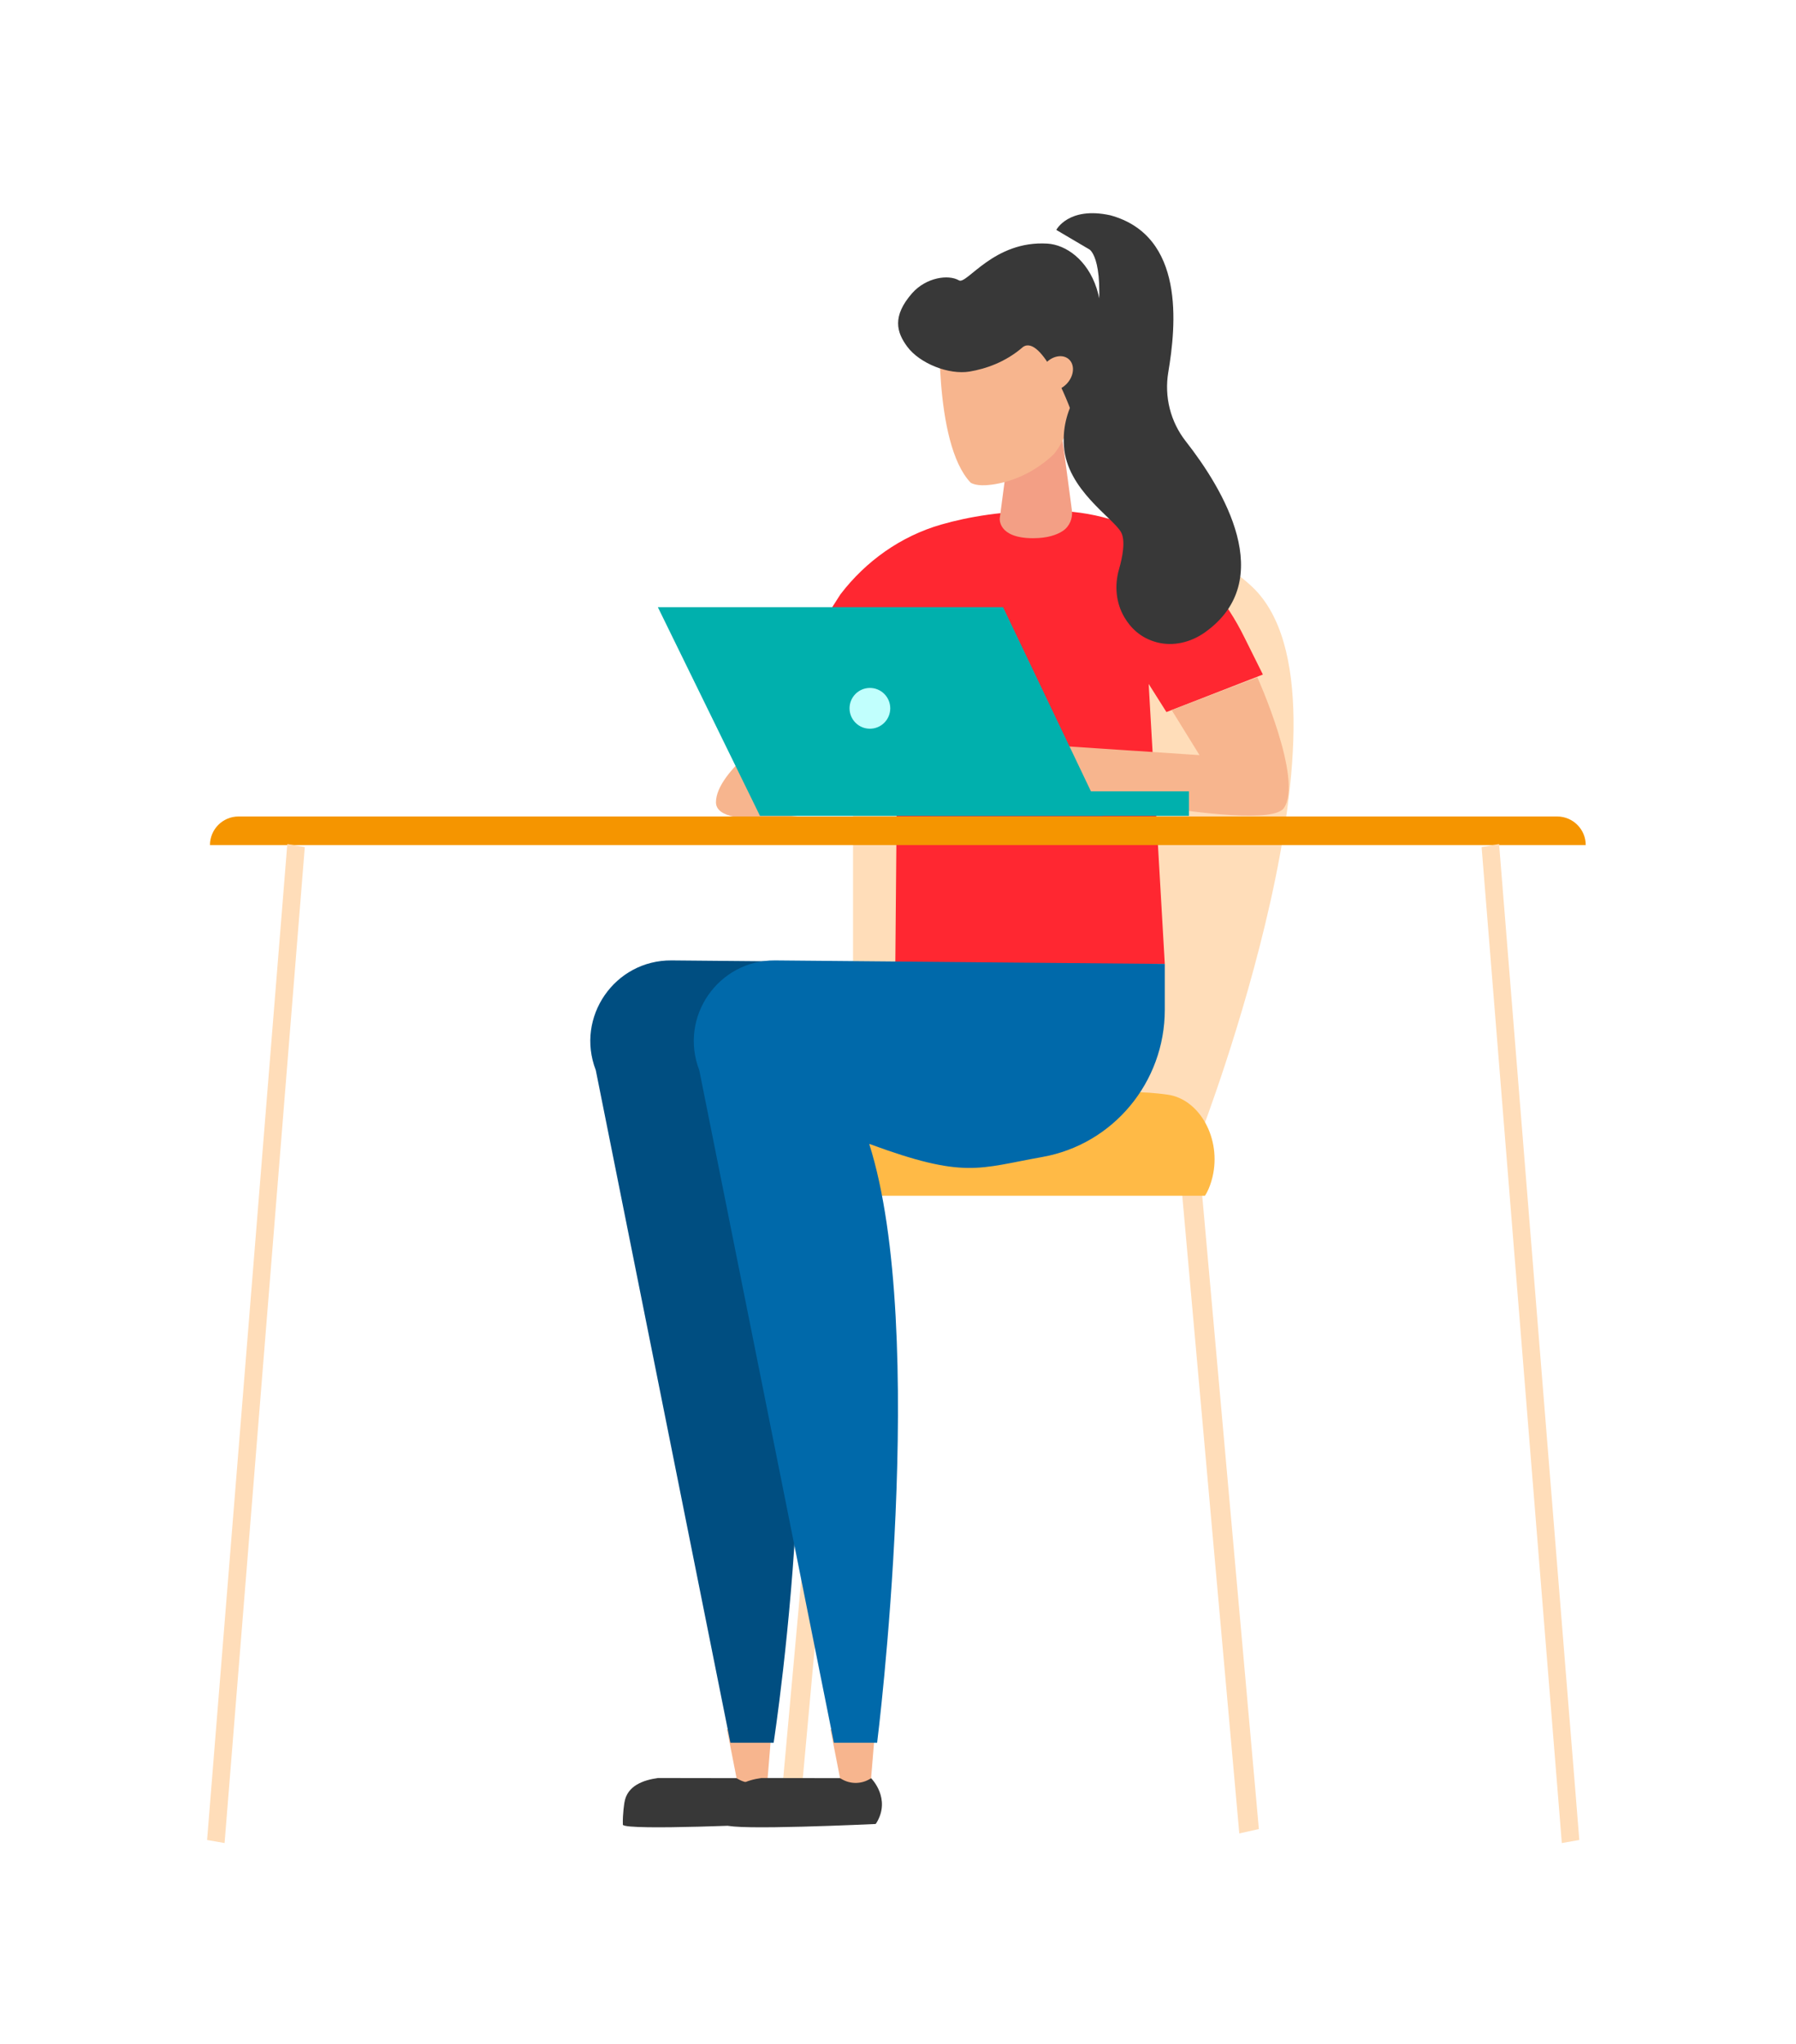
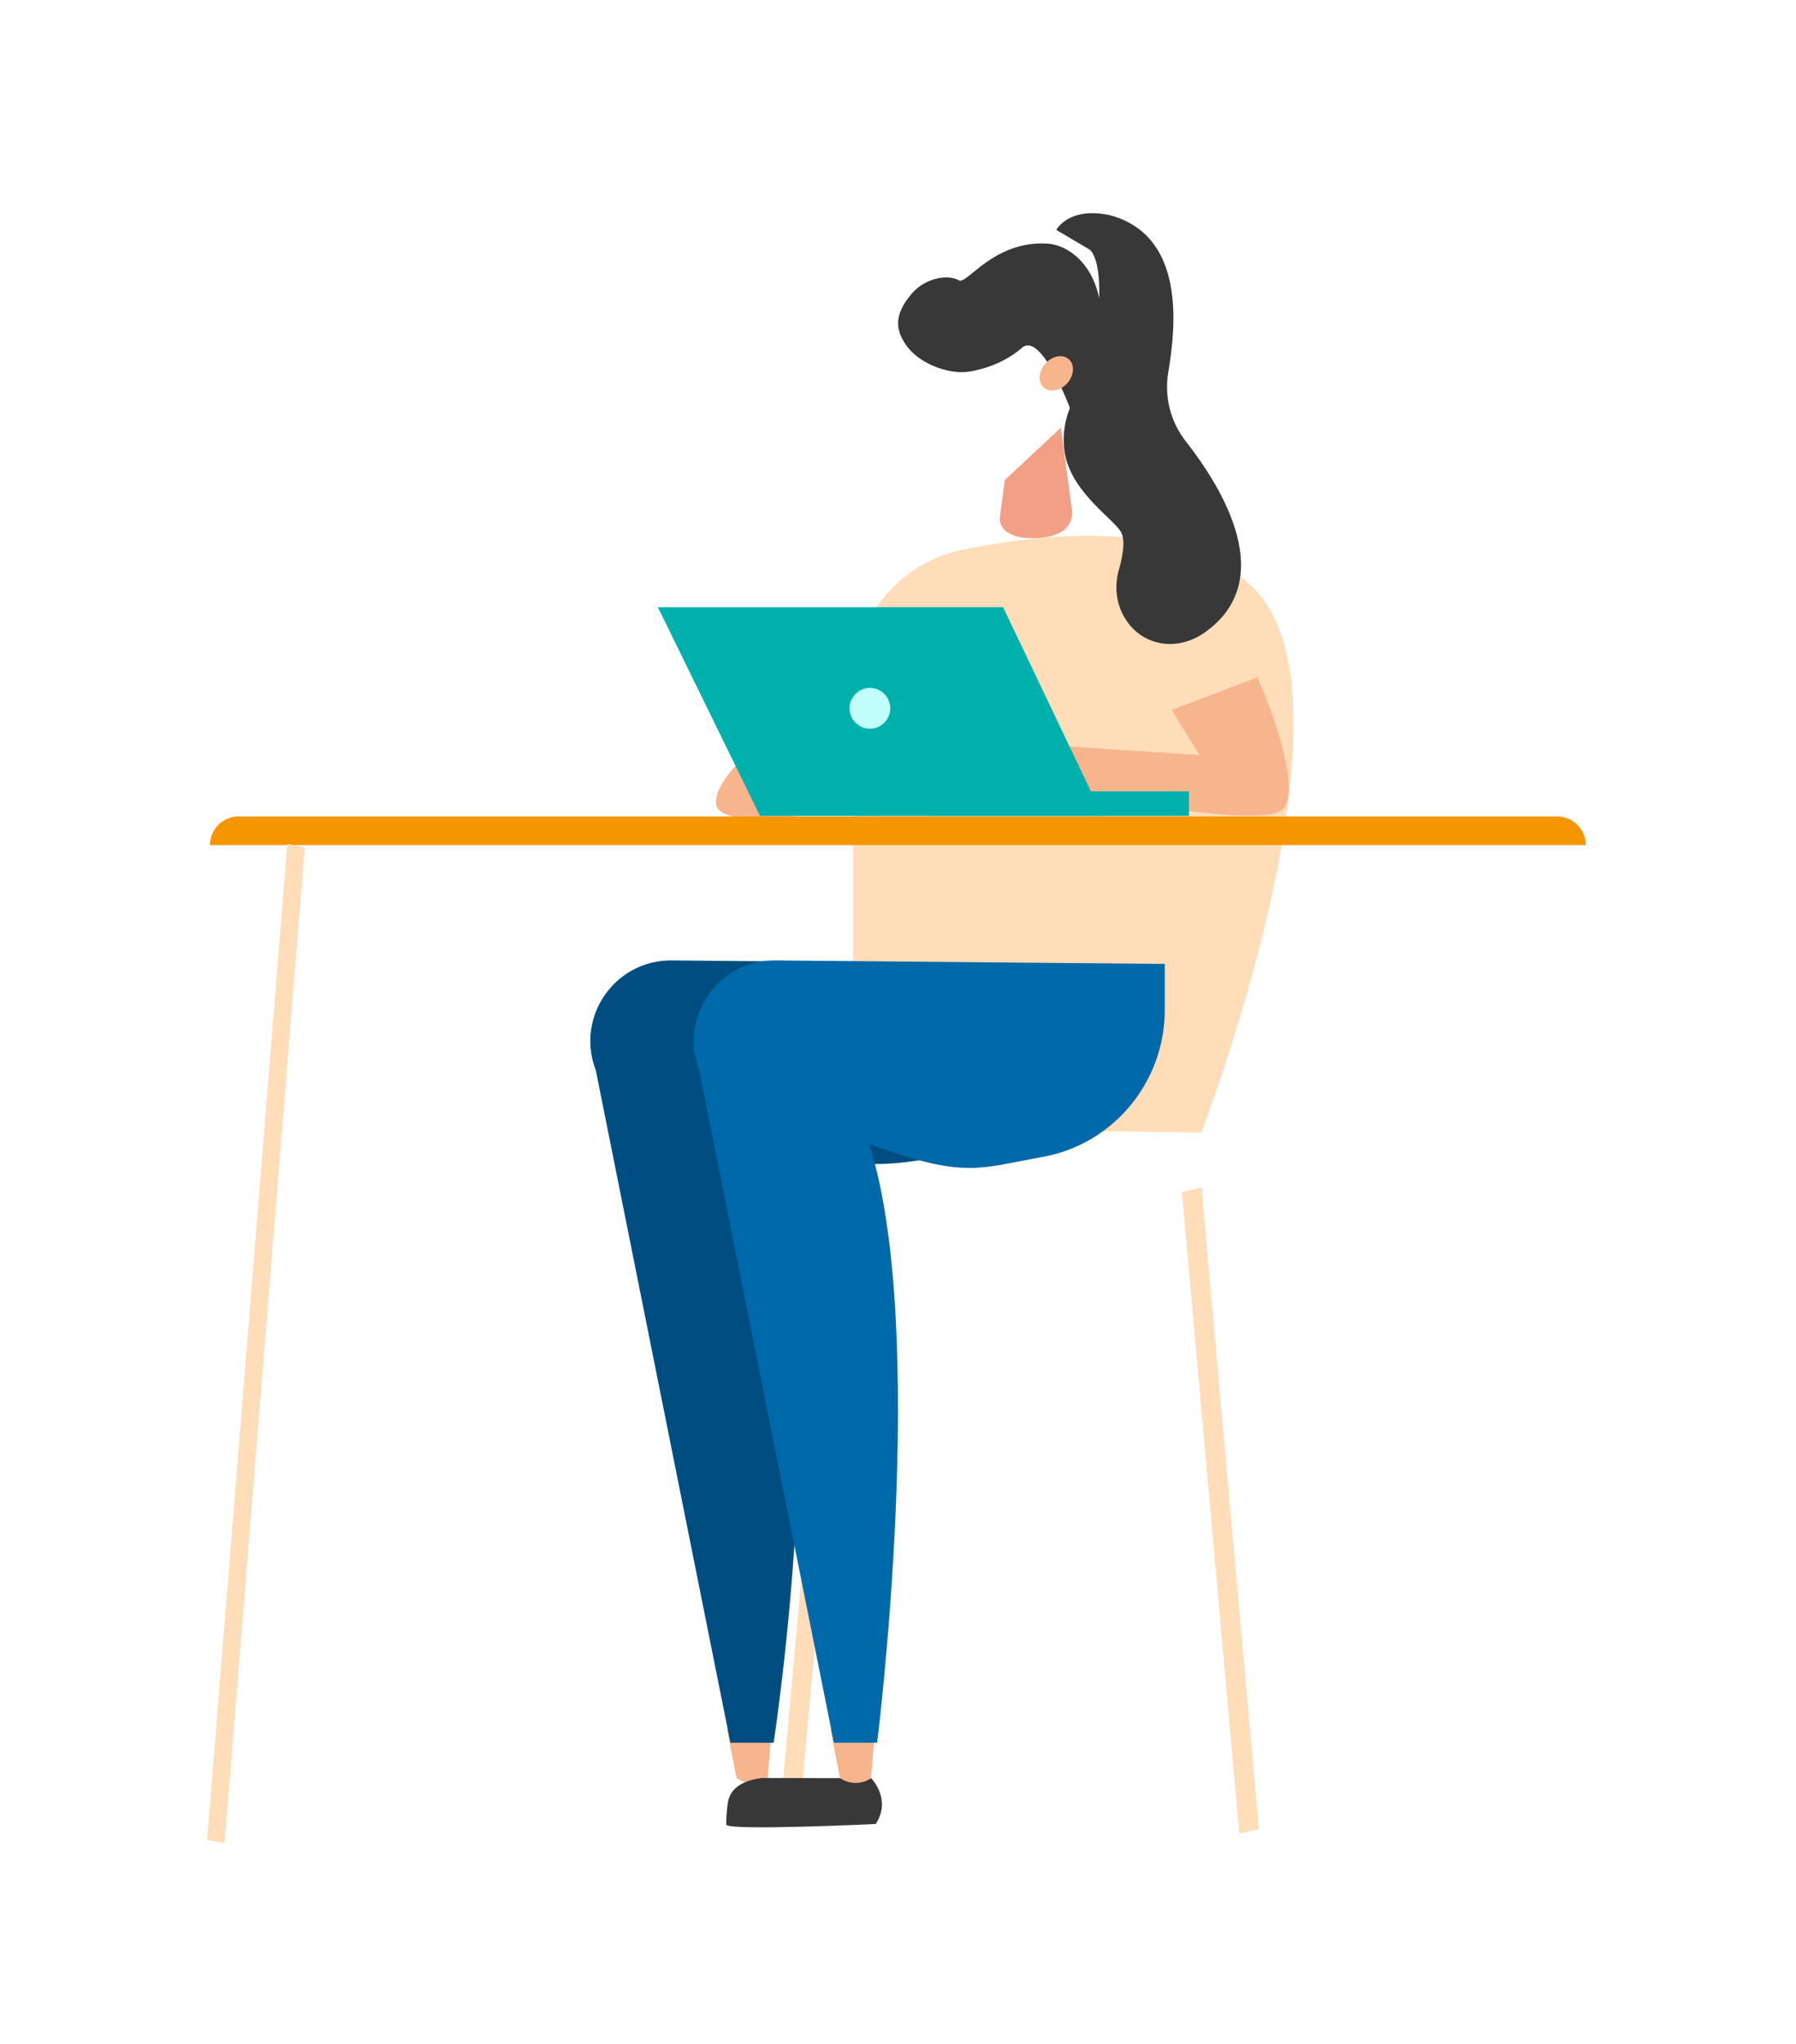
<svg xmlns="http://www.w3.org/2000/svg" width="356" height="405" viewBox="0 0 356 405" fill="none">
-   <path d="M152.156 352.32L130.424 352.286C127.54 352.689 124.314 353.786 123.774 357.129C123.774 357.129 123.396 359.347 123.46 361.555C124.229 362.762 153.045 361.394 153.045 361.394L153.17 361.255C156.223 356.346 152.156 352.32 152.156 352.32V352.32Z" fill="#383838" />
  <path d="M153.045 341.563L152.156 352.32C150.412 353.499 148.146 353.571 146.33 352.504L146 352.31L144.104 342.645L153.045 341.563V341.563Z" fill="#F7B58E" />
  <path d="M210.37 190.985V200.08C210.37 214.393 200.173 226.735 186.098 229.237C173.419 231.49 168.143 231.666 149.172 224.668C167.151 255.728 153.351 345.289 153.351 345.289H144.78L118.096 212.041C114.033 201.517 121.844 190.205 133.113 190.292L210.37 190.985V190.985Z" fill="#004E81" />
  <path d="M158.362 360.744L154.483 360.82L165.857 235.284L169.736 236.154L158.362 360.744Z" fill="#FFDDB9" />
  <path d="M238.11 224.397C238.11 224.397 271.27 138.399 248.313 116.37C234.683 103.292 209.312 105.192 190.945 108.895C178.247 111.455 169.087 122.57 169.087 135.538V223.452L238.11 224.397H238.11Z" fill="#FFDDB9" />
-   <path d="M166.568 117.79C171.607 111.18 178.571 106.231 186.554 103.935C191.966 102.378 198.936 101.192 207.611 101.192C208.312 101.192 209.001 101.202 209.678 101.223C226.081 101.719 239.448 111.595 246.687 126.341L250.326 133.649L231.21 141.086L227.687 135.509L230.882 190.985H177.467L178.02 128.619L159.444 128.947L166.568 117.79H166.568Z" fill="#FF2731" />
  <path d="M199.171 95.11L198.167 102.699C198.167 102.699 197.736 106.637 204.762 106.637C207.623 106.637 209.467 105.984 210.648 105.21C212.007 104.32 212.68 102.685 212.466 101.073L210.288 84.735L199.171 95.11V95.11Z" fill="#F39F85" />
  <path d="M249.233 134.196C249.233 134.196 258.409 154.538 254.477 160.115C250.544 165.693 198.167 153.882 198.167 153.882V146.992L237.764 149.617L232.25 140.689L249.233 134.196V134.196Z" fill="#F7B58E" />
  <path d="M154.69 144.384C154.69 144.384 141.925 152.679 141.917 158.954C141.908 165.229 165.292 160.472 165.292 160.472L154.69 144.384V144.384Z" fill="#F7B58E" />
-   <path d="M197.407 95.897C195.428 96.244 193.539 96.299 192.409 95.643C184.867 87.765 186.291 62.027 186.291 62.027L207.642 61.462L211.674 77.678C212.75 82.006 211.705 86.59 208.859 90.021C205.673 93.024 201.717 95.14 197.407 95.897V95.897Z" fill="#F7B58E" />
  <path d="M180.811 58.082C183.594 54.955 187.996 54.33 190.085 55.552C191.636 56.459 196.992 47.61 207.611 48.267C214.909 48.718 224.656 60.048 212.682 82.516C211.89 80.009 206.462 66.187 202.777 68.745C199.285 71.787 195.341 73.086 192.197 73.617C188.098 74.308 182.313 72.031 179.835 68.69C177.745 65.872 176.76 62.699 180.811 58.082V58.082Z" fill="#383838" />
  <path d="M211.568 70.956C210.201 70.088 208.113 70.738 206.903 72.408C205.693 74.078 205.821 76.134 207.187 77.002C208.554 77.87 210.643 77.22 211.852 75.55C213.062 73.88 212.935 71.824 211.568 70.956V70.956Z" fill="#F7B58E" />
  <path d="M209.378 45.556C209.378 45.556 211.788 40.855 220.068 42.652C234.978 46.714 233.111 64.607 231.577 73.749C230.762 78.606 232.004 83.562 235.042 87.435C242.422 96.846 253.42 114.963 238.808 125.313C236.04 127.274 232.555 128.13 229.278 127.258C226.082 126.407 224.092 124.39 222.854 122.276C221.193 119.439 220.889 115.992 221.798 112.833C222.49 110.424 223.149 107.121 222.205 105.434C220.614 102.59 211.486 97.034 210.893 88.428C210.299 79.821 215.754 76.507 217.088 67.43C219.437 51.454 215.965 49.44 215.965 49.44L209.378 45.556V45.556Z" fill="#383838" />
  <path d="M245.651 363.267L249.53 362.397L238.156 235.284L234.278 236.154L245.651 363.267Z" fill="#FFDDB9" />
-   <path d="M238.839 236.918H165.863C165.863 232.037 168.513 227.788 172.289 226.635C185.581 222.579 212.503 214.152 231.493 216.896C237.788 217.806 242.161 225.611 240.333 233.232C239.744 235.684 238.839 236.918 238.839 236.918V236.918Z" fill="#FFBA46" />
  <path d="M172.668 352.32L150.936 352.286C148.052 352.689 144.827 353.786 144.286 357.129C144.286 357.129 143.908 359.347 143.972 361.555C144.741 362.762 173.557 361.394 173.557 361.394L173.683 361.255C176.735 356.346 172.668 352.32 172.668 352.32V352.32Z" fill="#383838" />
  <path d="M173.557 341.563L172.668 352.32C170.924 353.499 168.658 353.571 166.842 352.504L166.512 352.31L164.616 342.645L173.557 341.563H173.557Z" fill="#F7B58E" />
  <path d="M230.882 190.985V200.08C230.882 214.393 220.685 226.735 206.61 229.237C193.931 231.49 191.26 233.633 172.289 226.635C184.133 263.821 173.863 345.289 173.863 345.289H165.292L138.608 212.041C134.545 201.517 142.356 190.205 153.625 190.292L230.882 190.985V190.985Z" fill="#0069AA" />
  <path d="M314.32 167.437H41.62C41.62 164.311 44.152 161.776 47.274 161.776H308.666C311.789 161.776 314.32 164.311 314.32 167.437V167.437Z" fill="#F59500" />
  <path d="M44.516 365.17L41.05 364.563L56.95 167.231L60.416 167.837L44.516 365.17Z" fill="#FFDDB9" />
-   <path d="M309.581 365.17L313.047 364.563L297.146 167.231L293.681 167.837L309.581 365.17Z" fill="#FFDDB9" />
  <path d="M198.83 120.303H130.4L150.645 161.654H218.563L198.83 120.303Z" fill="#00B0AD" />
-   <path d="M235.674 156.789H184.392V161.654H235.674V156.789Z" fill="#00B0AD" />
+   <path d="M235.674 156.789H184.392V161.654H235.674Z" fill="#00B0AD" />
  <path d="M175.283 143.201C176.858 141.624 176.858 139.066 175.283 137.488C173.707 135.911 171.152 135.911 169.577 137.488C168.001 139.066 168.001 141.624 169.577 143.201C171.152 144.779 173.707 144.779 175.283 143.201Z" fill="#C1FFFD" />
</svg>